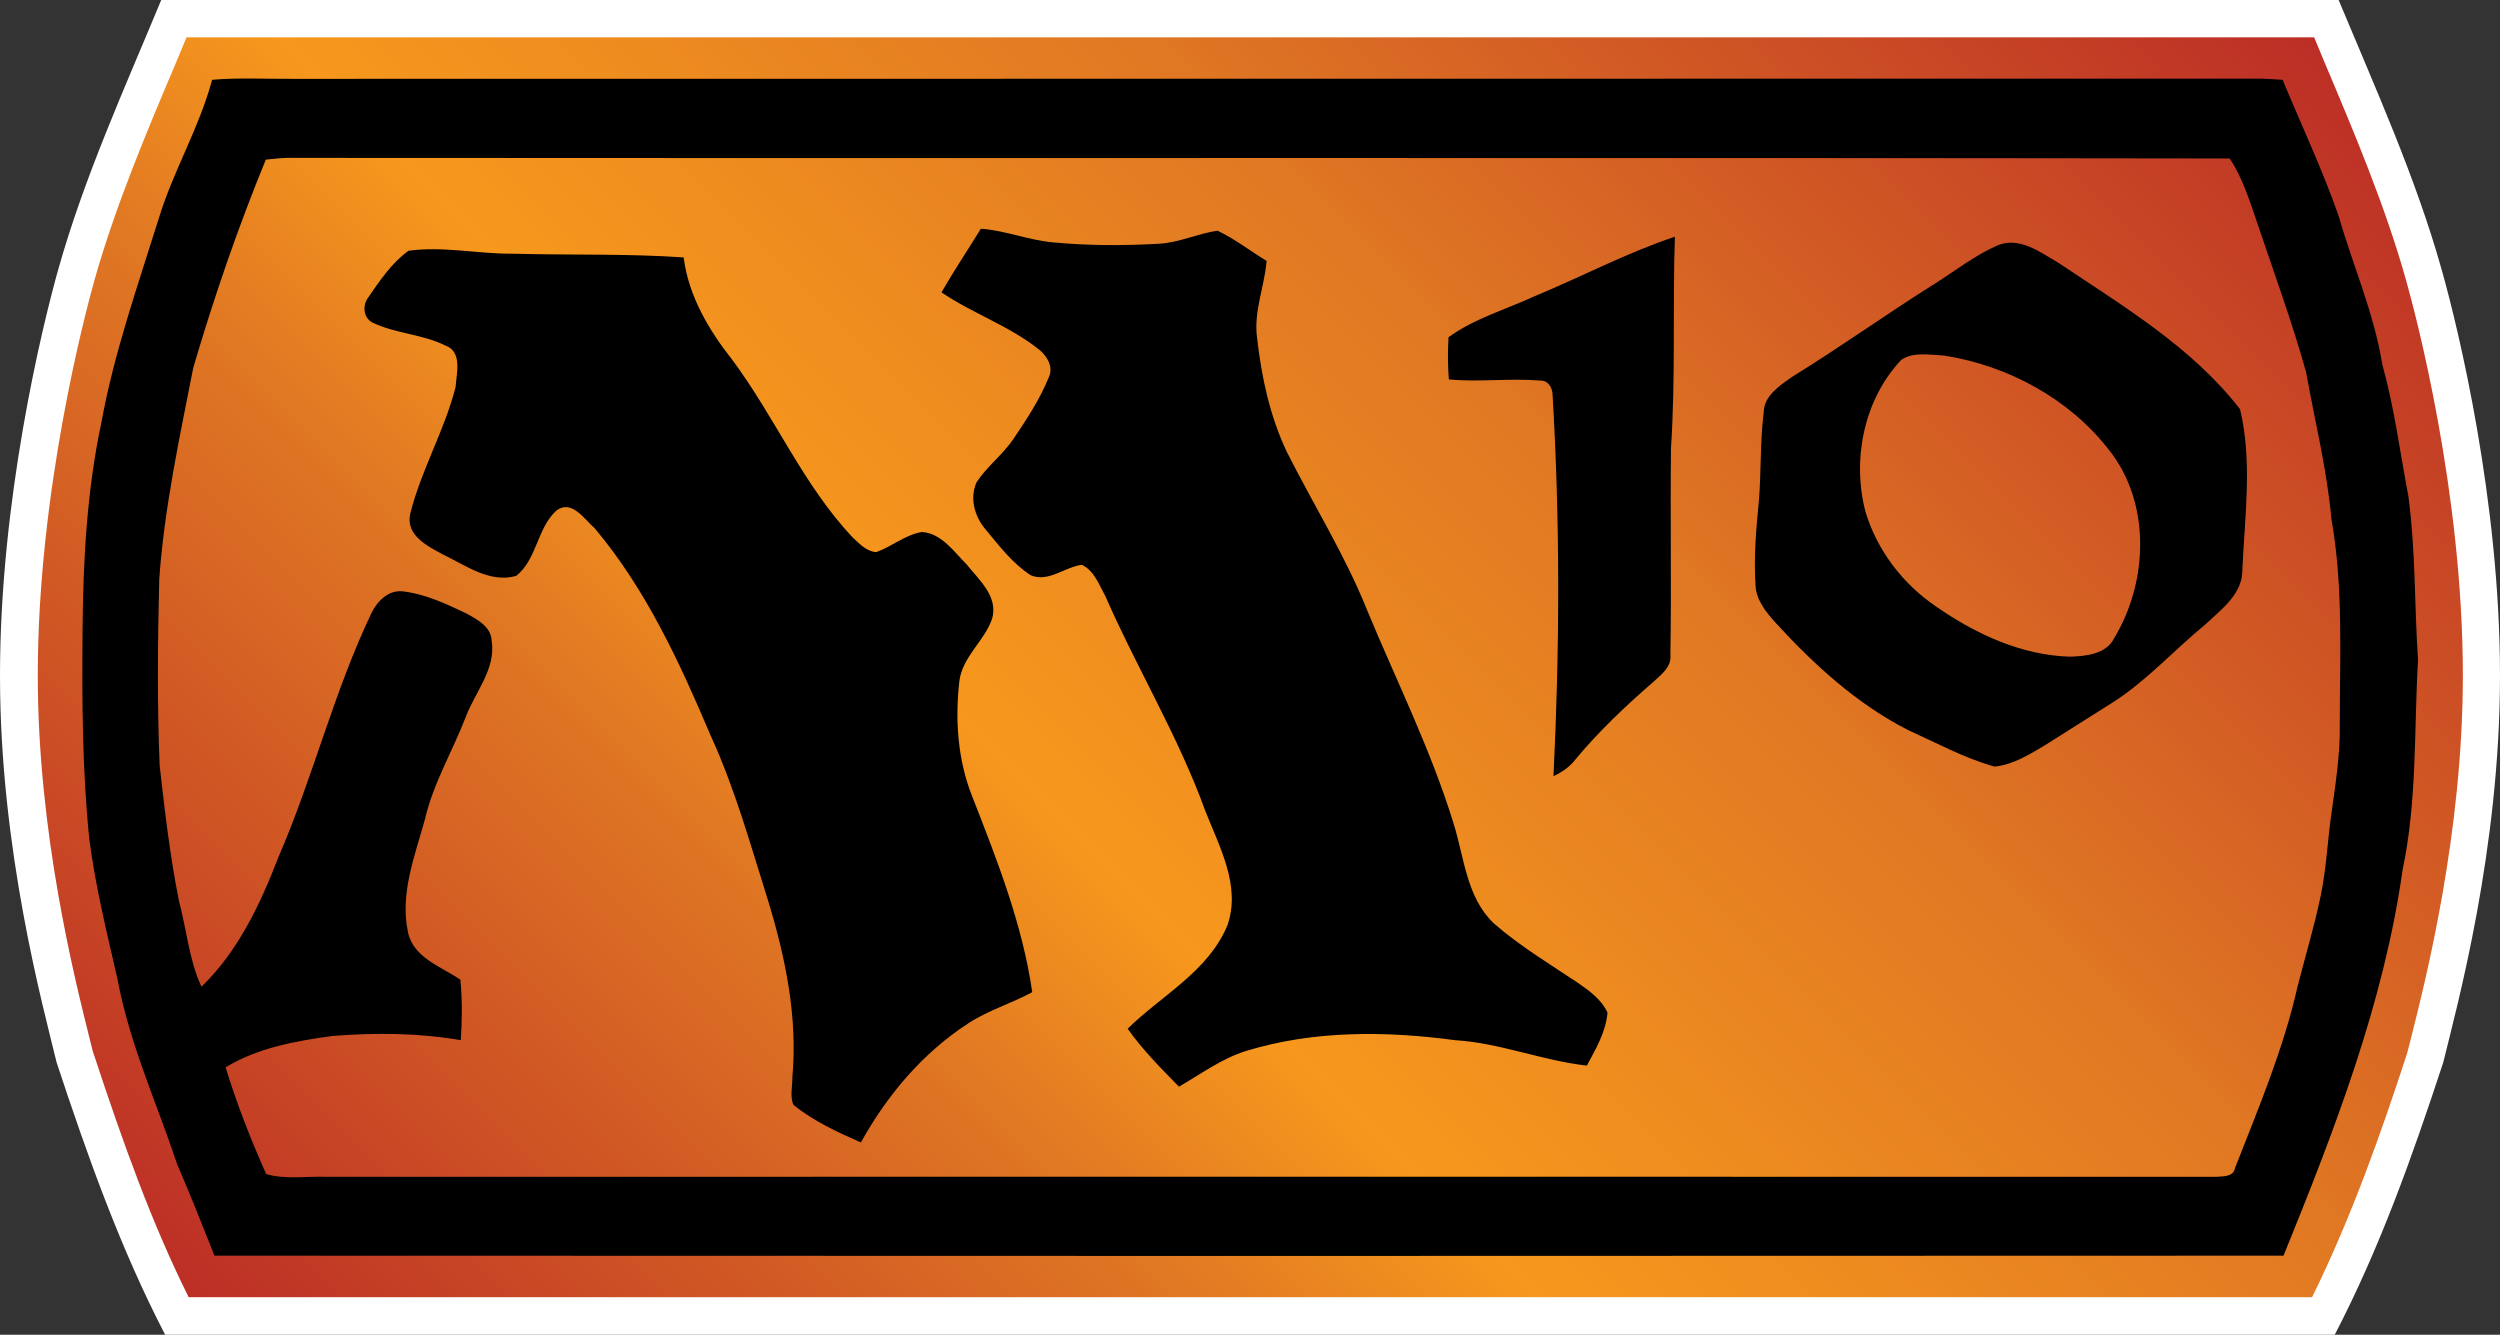
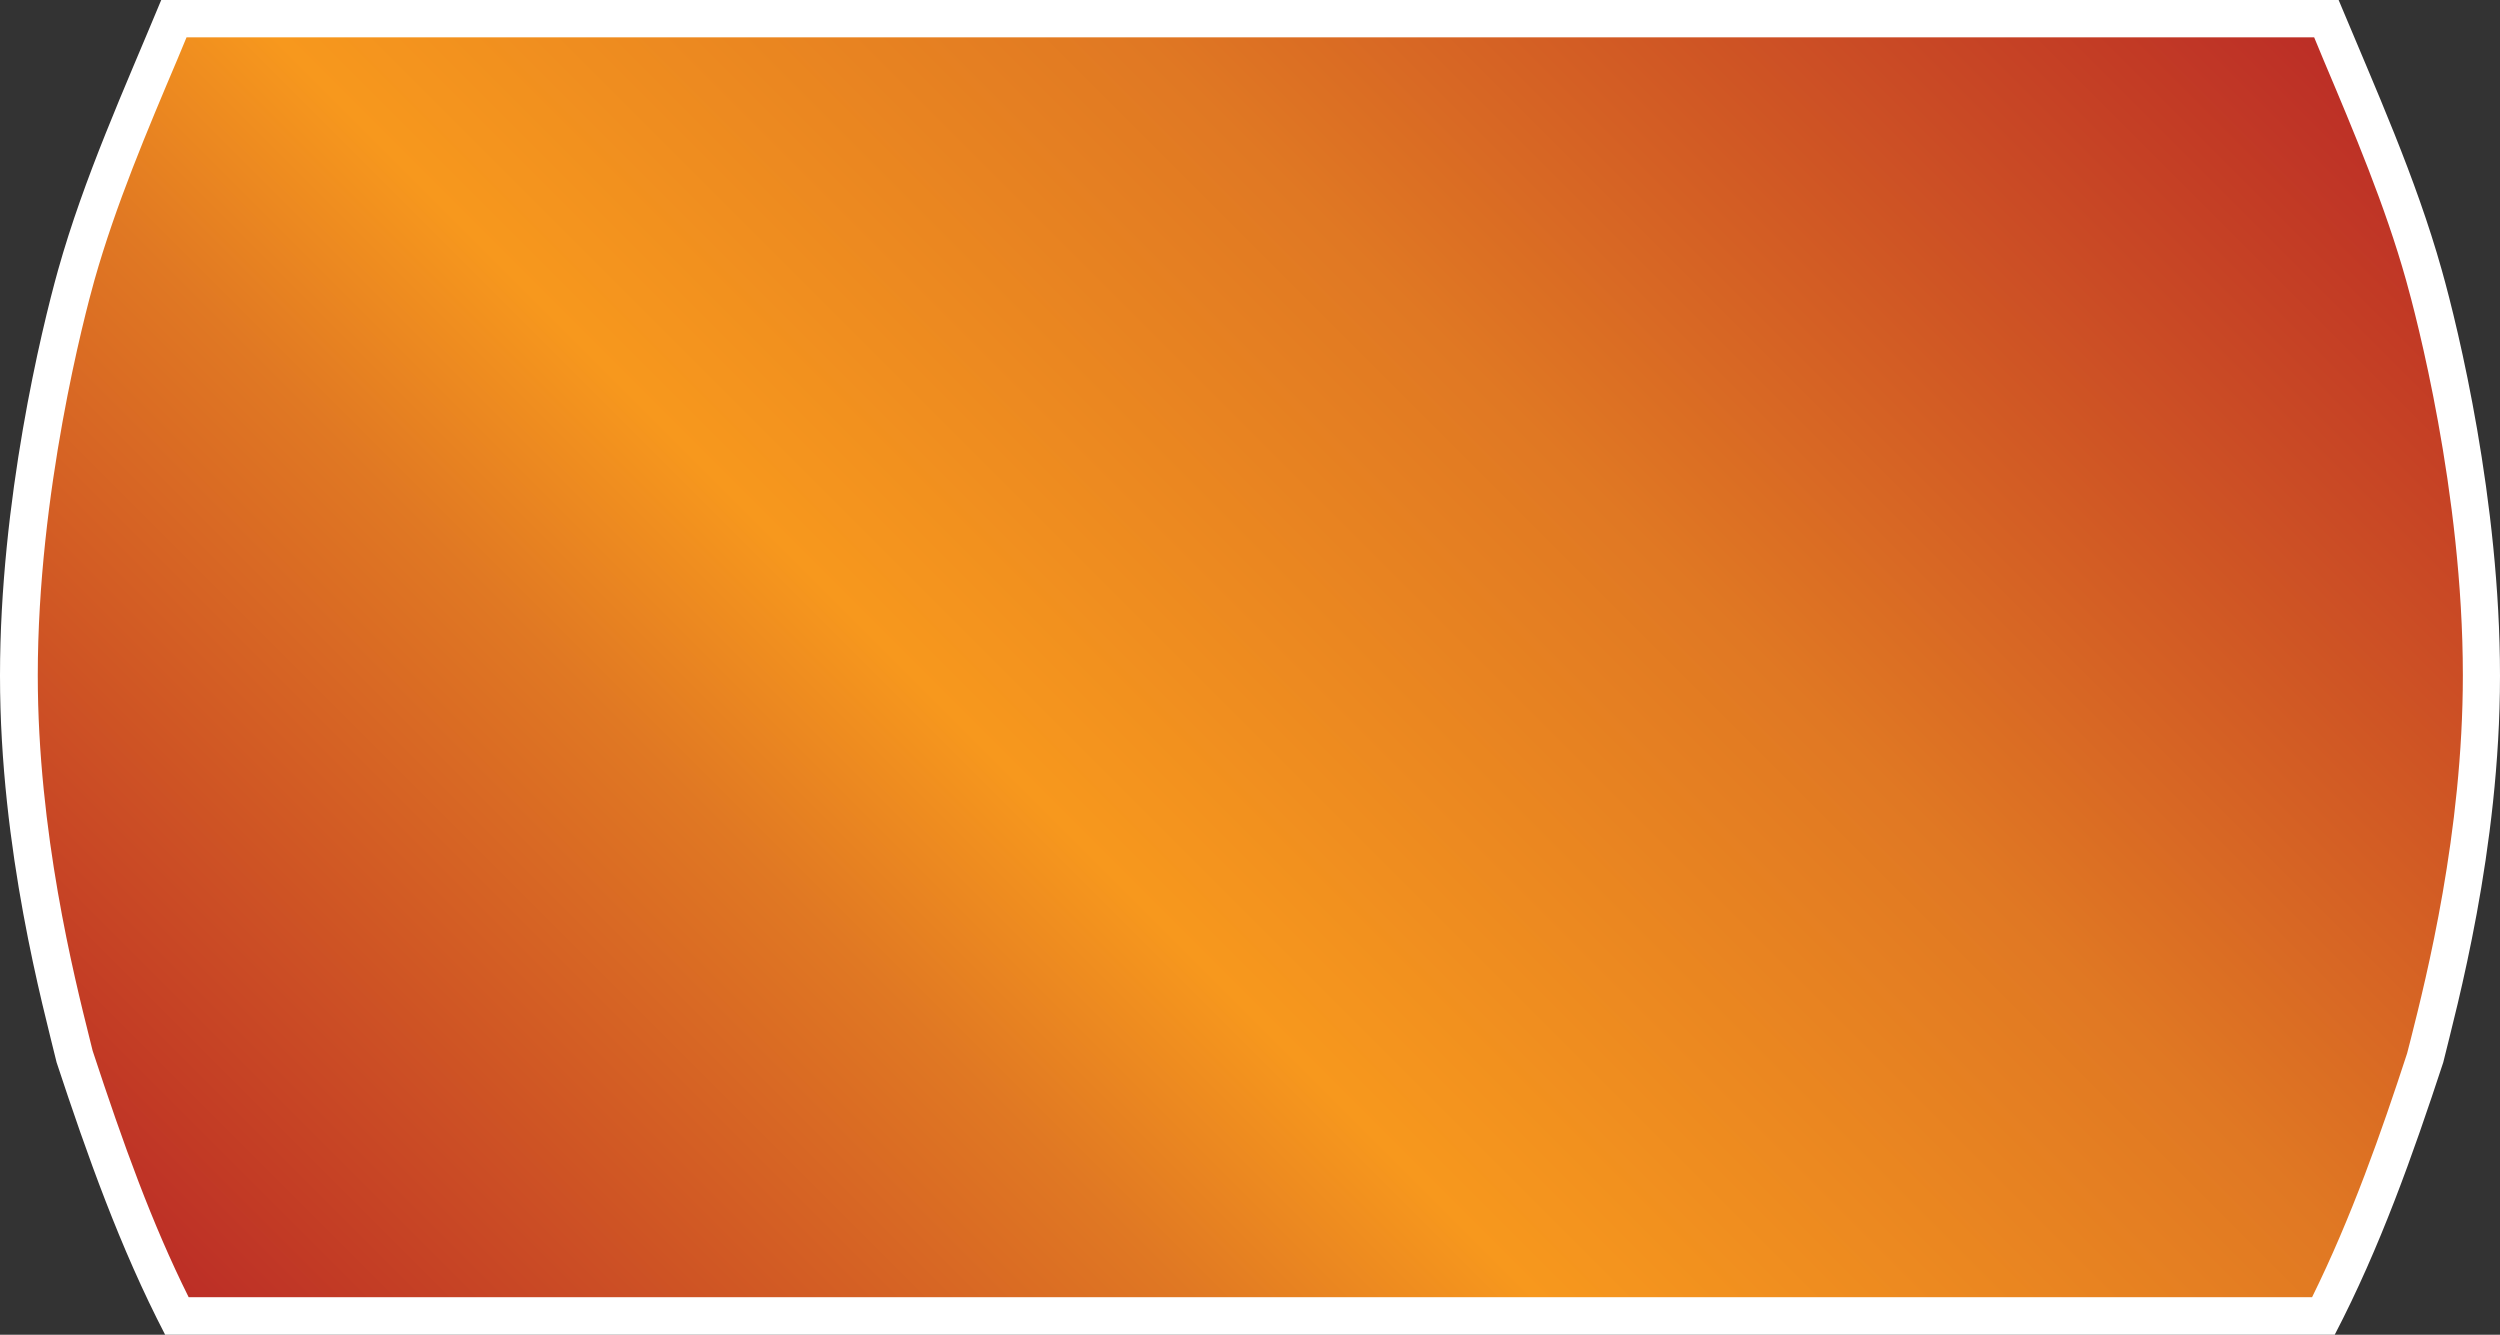
<svg xmlns="http://www.w3.org/2000/svg" width="600" height="320.33">
  <rect width="100%" height="100%" fill="#333333" stroke="none" />
  <defs>
    <linearGradient x2="1" id="a" gradientUnits="userSpaceOnUse" gradientTransform="matrix(-33.879 -33.879 -33.879 33.879 249.985 51.844)">
      <stop offset="0" stop-color="#bb2c26" />
      <stop offset=".35" stop-color="#e07823" />
      <stop offset=".6" stop-color="#f7981d" />
      <stop offset=".7" stop-color="#e07823" />
      <stop offset="1" stop-color="#bb2c26" />
    </linearGradient>
  </defs>
  <path d="M560.335 320.33c10.863-20.852 18.73-43.094 26.044-65.35 3.224-13.2 13.62-50.863 13.62-92.83 0-41.968-9.976-83.18-13.957-97.28-6.27-22.34-15.876-43.515-24.773-64.87H38.694c-8.85 21.355-18.502 42.53-24.773 64.87C9.977 78.97 0 120.18 0 162.15c0 41.967 10.408 79.63 13.585 92.83 7.35 22.256 15.23 44.498 26.044 65.35h520.705z" fill="#fff" />
  <path d="M211.754 47.492l-.18-.433c-.61-1.44-1.238-2.923-1.664-4.43-.19-.677-1.133-4.24-1.133-7.907 0-3.13.727-6.024 1.035-7.258l.063-.254c.617-1.878 1.187-3.456 1.922-4.933h42.5c.785 1.59 1.387 3.3 1.902 4.88l.073.284c.313 1.24 1.043 4.138 1.043 7.283 0 3.668-.945 7.23-1.136 7.906-.418 1.49-1.043 2.968-1.645 4.393l-.195.47h-42.586z" fill="url(#a)" transform="matrix(11.991 0 0 -11.991 -2494.378 578.453)" />
-   <path d="M507.408 153.157c-1.918 3.85-6.75 4.316-10.588 4.448-11.666-.324-22.626-5.432-32.087-11.99-8.057-5.432-14.28-13.574-17.05-22.903-3.226-12.506-.324-26.883 8.62-36.343 2.95-2.016 6.884-1.176 10.3-1.033 15.23 2.387 29.978 10.3 39.534 22.627 10.12 12.686 9.46 31.655 1.27 45.193M494.1 63.13c-4.402-2.565-9.462-6.462-14.75-4.208-5.336 2.338-9.928 5.947-14.796 9.04-11.667 7.303-22.82 15.313-34.52 22.53-2.95 2.1-6.704 4.498-6.752 8.527-.887 7.11-.563 14.328-1.175 21.45-.648 6.595-1.21 13.202-.792 19.857.096 3.56 2.434 6.463 4.737 9.04 9.22 10.073 19.568 19.58 31.895 25.852 6.834 3.093 13.537 6.75 20.744 8.765 4.4-.432 8.298-2.866 11.99-5.06 5.48-3.514 11.01-6.895 16.488-10.408 8.154-5.24 14.713-12.59 22.207-18.73 3.837-3.61 8.945-7.302 8.8-13.214.564-12.734 2.435-25.803-.563-38.358-11.523-14.892-28.058-24.724-43.514-35.084M233.35 191.19c5.947 15.23 12.038 30.637 14.388 46.932-5.012 2.722-10.587 4.353-15.372 7.494-10.91 7.075-19.485 17.243-25.756 28.574-5.623-2.482-11.343-5.108-16.163-8.993-.935-2.062-.228-4.496-.276-6.703 1.308-14.424-1.69-28.85-5.9-42.566-4.17-13.214-7.877-26.656-13.68-39.306-7.398-17.47-15.504-35.12-27.818-49.785-2.482-2.158-5.576-7.122-9.28-4.27-4.594 4.222-4.64 11.716-9.606 15.65-6.367 1.786-11.99-2.483-17.422-5.06-3.74-2.015-9.173-4.63-8.01-9.833 2.578-10.444 8.202-19.905 10.876-30.396.228-3.286 1.678-8.526-2.398-9.977-5.528-2.77-11.99-2.852-17.52-5.526-2.24-1.175-2.48-4.125-1.03-6.044 2.77-4.03 5.624-8.285 9.653-11.2 8.38-1.162 16.81.805 25.252.71 13.573.37 27.207-.05 40.792.886 1.174 9.28 6.042 17.47 11.75 24.69 10.216 13.764 16.955 29.928 28.813 42.53 1.595 1.45 3.322 3.37 5.66 3.513 3.753-1.32 6.943-4.174 10.96-4.833 4.736.336 7.637 4.688 10.73 7.782 3 3.74 7.687 7.77 6.092 13.105-1.87 5.347-7.074 9.04-7.83 14.856-1.067 9.318-.42 18.97 3.094 27.77M368.195 71.14c11.295-4.675 22.16-10.443 33.777-14.328-.564 16.907.18 33.862-.935 50.77-.192 16.486.133 33.02-.144 49.556.325 2.902-2.158 4.736-4.03 6.463-6.7 5.816-13.164 11.908-18.776 18.694-1.367 1.775-3.237 3.046-5.252 3.98 1.5-30.54 1.595-61.127-.228-91.667-.048-1.63-1.127-3.37-2.962-3.274-7.302-.61-14.604.42-21.92-.275-.274-3.38-.274-6.75-.085-10.12 6.176-4.497 13.67-6.607 20.553-9.797m17.614 171.9c-.42 4.64-2.806 8.717-4.964 12.697-10.72-1.175-20.792-5.43-31.57-6.09-16.668-2.243-34.007-2.387-50.206 2.577-5.864 1.823-10.828 5.528-16.116 8.574-4.303-4.4-8.752-8.85-12.313-13.91 8.142-8.01 19.34-13.73 23.933-24.784 3.322-9.46-1.918-18.874-5.3-27.495-6.462-17.89-16.39-34.186-23.98-51.525-1.5-2.71-2.663-6.127-5.66-7.542-4.125.563-8.01 4.27-12.23 2.53-4.353-2.806-7.543-7.014-10.816-10.96-2.674-3.045-3.933-7.577-2.207-11.378 2.482-3.79 6.283-6.607 8.85-10.396 3.19-4.738 6.378-9.558 8.525-14.894 1.08-2.386-.42-4.868-2.147-6.367-7.17-5.816-16.067-8.766-23.657-13.922 2.998-5.192 6.32-10.156 9.46-15.264 5.9.42 11.428 2.758 17.327 3.274 8.393.803 16.87.803 25.348.335 4.82-.24 9.317-2.434 14.1-3.14 4.162 1.965 7.867 4.867 11.8 7.253-.516 6.235-3.14 12.135-2.29 18.466 1.067 9.412 3.08 18.825 7.158 27.398 6.416 12.734 14.054 24.917 19.342 38.167 7.027 16.906 15.228 33.358 20.612 50.828 2.626 8.238 3.094 17.89 9.75 24.16 6.126 5.35 13.104 9.558 19.855 14.054 2.853 1.966 5.898 4.076 7.397 7.35m175.735-68.947c.096 6.93-.983 13.777-1.918 20.612-1.032 6.787-1.26 13.777-2.71 20.516-1.5 7.22-3.657 14.282-5.48 21.452-3.38 15.037-9.425 29.317-15.036 43.658-.384 2.147-2.818 1.967-4.45 2.1-151.153-.04-302.247 0-453.4 0-4.87-.182-9.93.706-14.666-.65-3.693-8.296-7.062-16.858-9.736-25.623 7.77-4.724 16.86-6.32 25.72-7.542 10.204-.79 20.6-.743 30.72 1.03.323-4.82.372-9.687-.096-14.52-4.64-3.177-11.38-5.287-12.602-11.522-1.92-9.22 1.69-18.214 4.077-26.93 2.014-8.707 6.654-16.393 9.844-24.678 2.29-6.043 7.3-11.523 6.174-18.322-.18-3.37-3.61-5.108-6.175-6.51-4.833-2.29-9.797-4.63-15.133-5.24-3.418-.42-6.187 2.385-7.542 5.24-8.993 18.836-13.957 39.257-22.255 58.406-4.353 11.294-9.688 22.72-18.537 31.246-2.998-6.51-3.562-13.777-5.396-20.612-2.147-10.767-3.418-21.69-4.63-32.506-.61-14.893-.466-29.785-.095-44.725 1.21-17.1 4.87-33.91 8.154-50.685C51.34 71.38 57.096 54.654 63.798 38.31c1.68-.143 3.322-.37 5.013-.42 155.447.145 310.906-.095 466.317.145 3.045 4.58 4.688 9.88 6.463 15.036 4.03 12.04 8.43 23.934 11.86 36.2 2.097 11.716 5.01 23.323 6.078 35.23 2.914 16.39 2.014 33.058 2.014 49.593M578.03 119.2c-2.015-10.588-3.37-21.308-6.272-31.704-2.014-12.458-7.17-24.077-10.635-36.116-3.885-10.96-8.85-21.5-13.298-32.23-1.69-.087-3.32-.228-5.012-.276-157.57.048-315.126 0-472.695.048-6.367.048-12.782-.324-19.21.228-3.08 11.523-9.316 21.835-12.78 33.214-5.062 16.21-10.77 32.362-13.815 49.137-3.465 16.297-4.364 33.024-4.496 49.595-.144 16.823-.096 33.68 1.63 50.396 1.463 11.345 4.22 22.4 6.75 33.49 2.855 15.42 9.414 29.702 14.33 44.45 3.142 7.267 6.043 14.617 8.945 21.93 165.53.088 331.062.088 496.58 0 12.135-29.927 24.03-60.42 28.574-92.602 3.514-16.583 2.722-33.586 3.706-50.397-.888-13.02-.564-26.187-2.303-39.16" />
</svg>